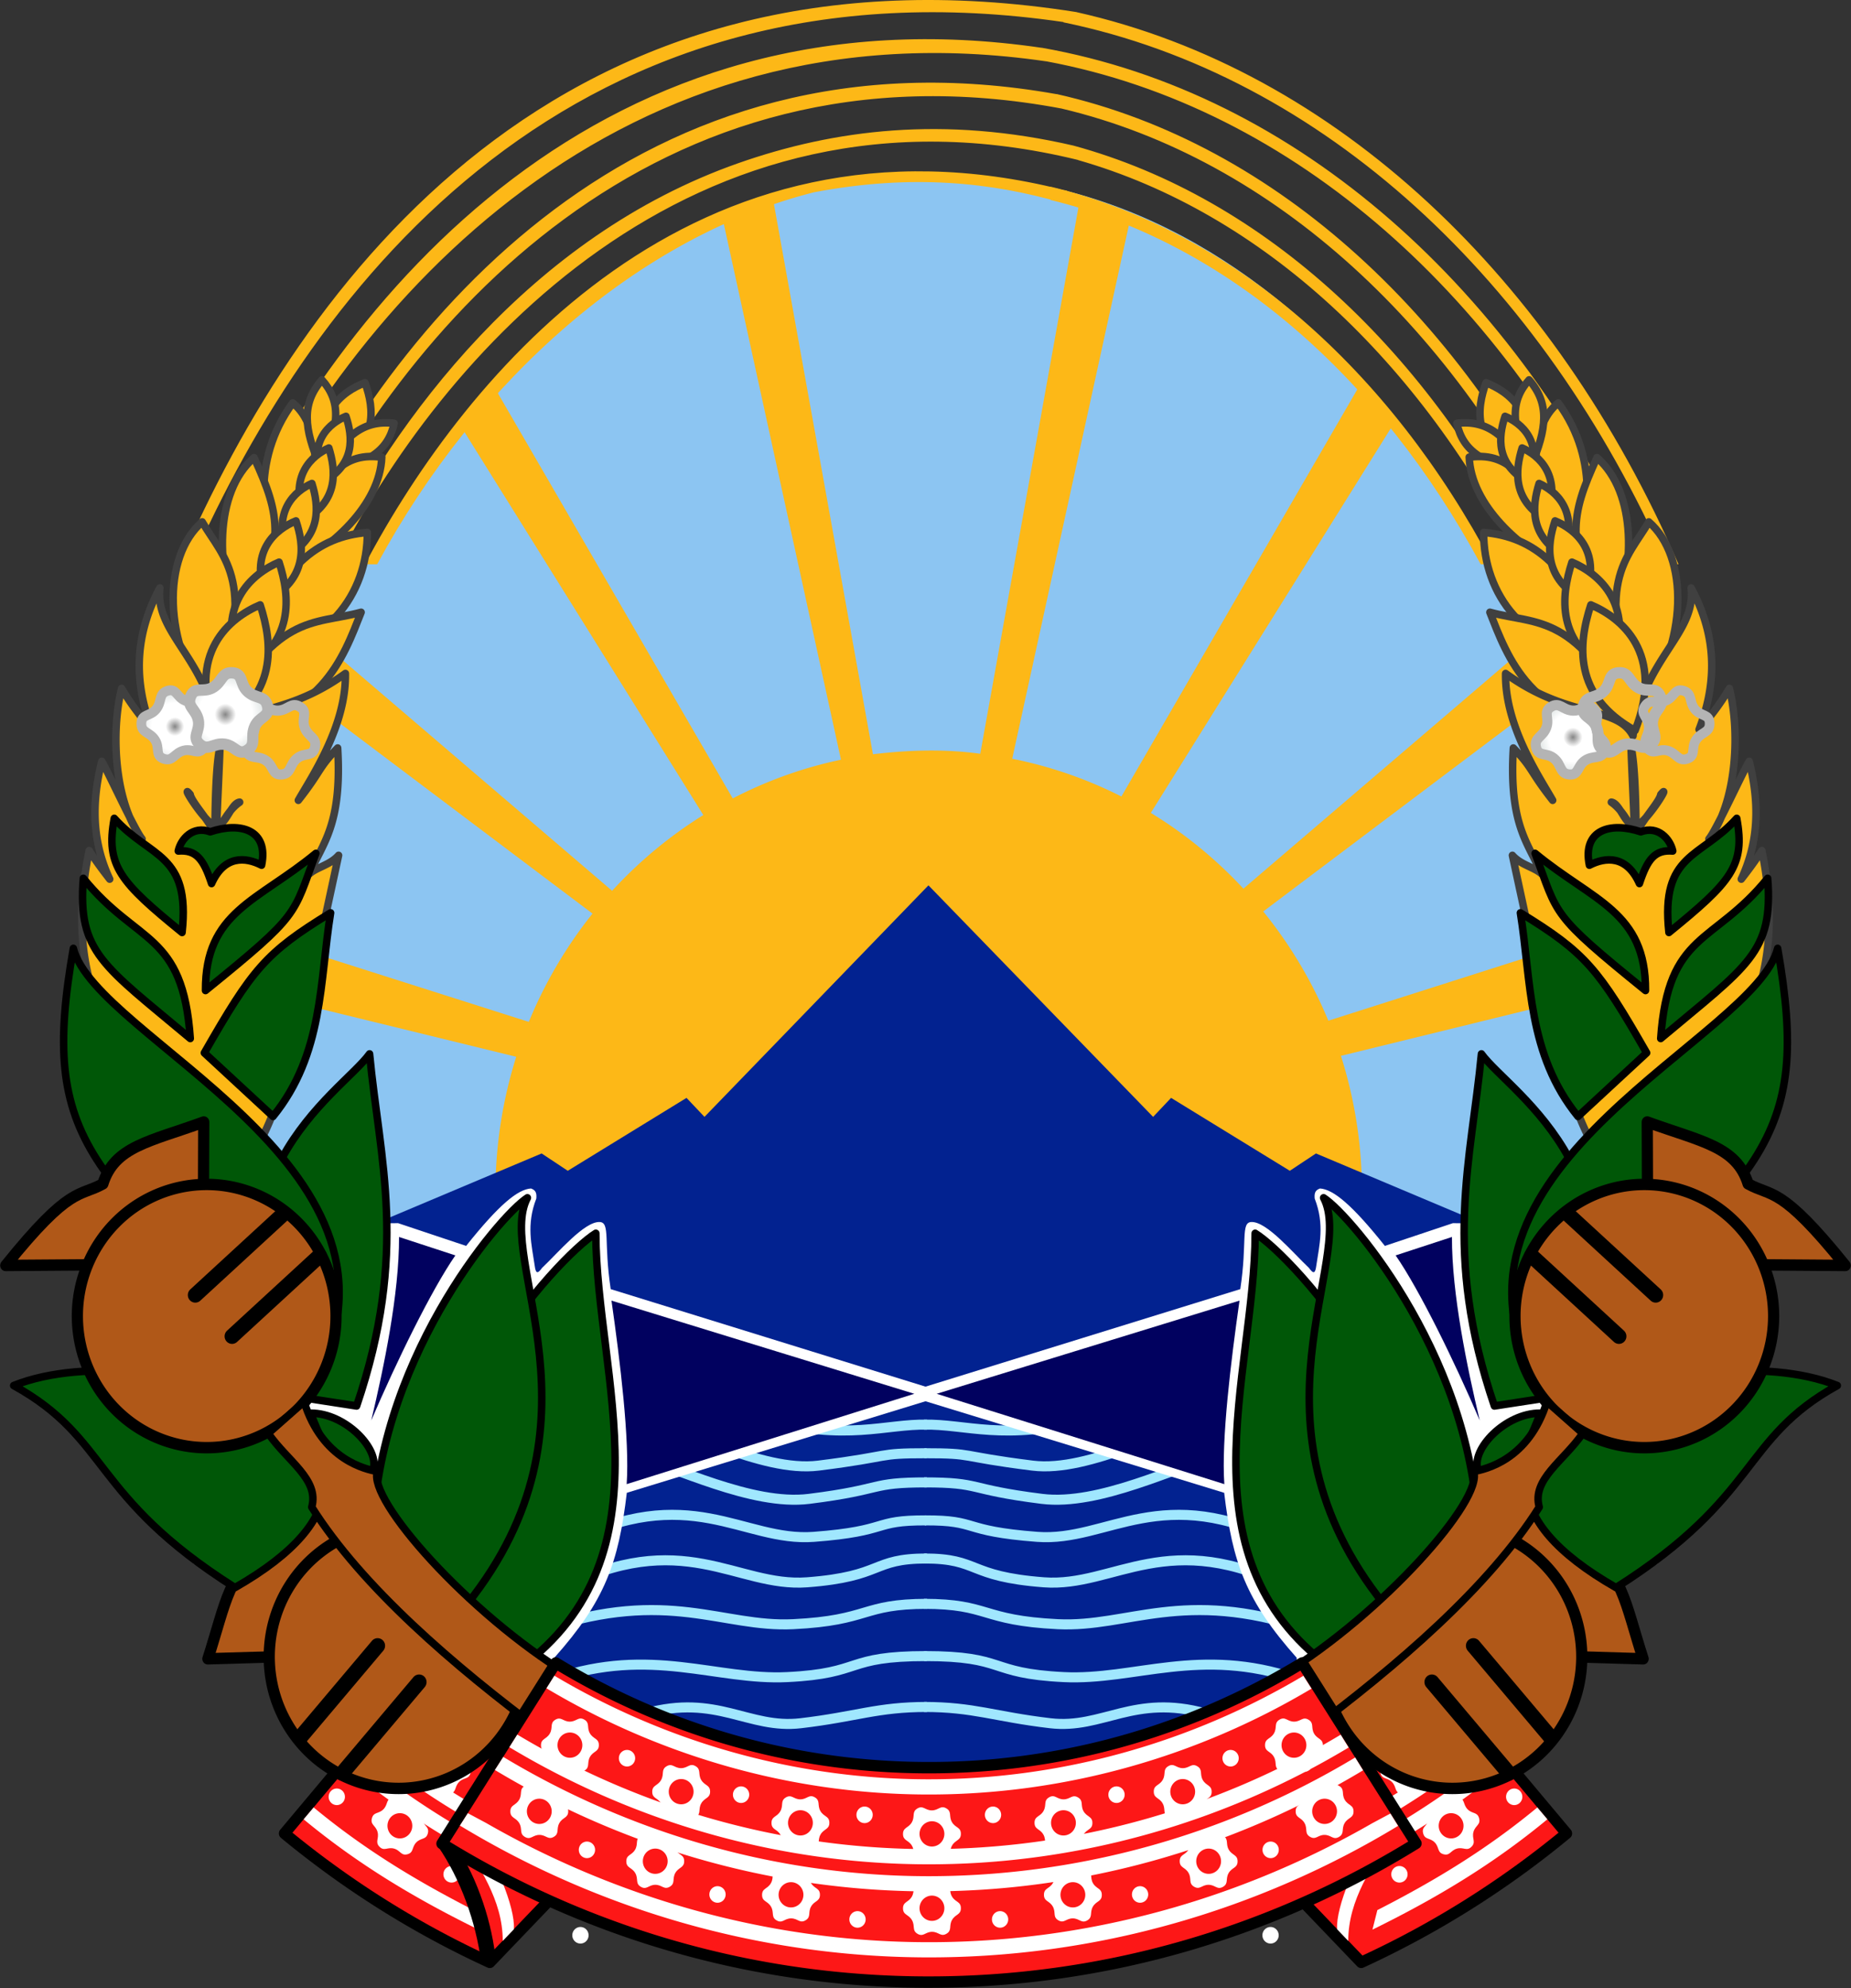
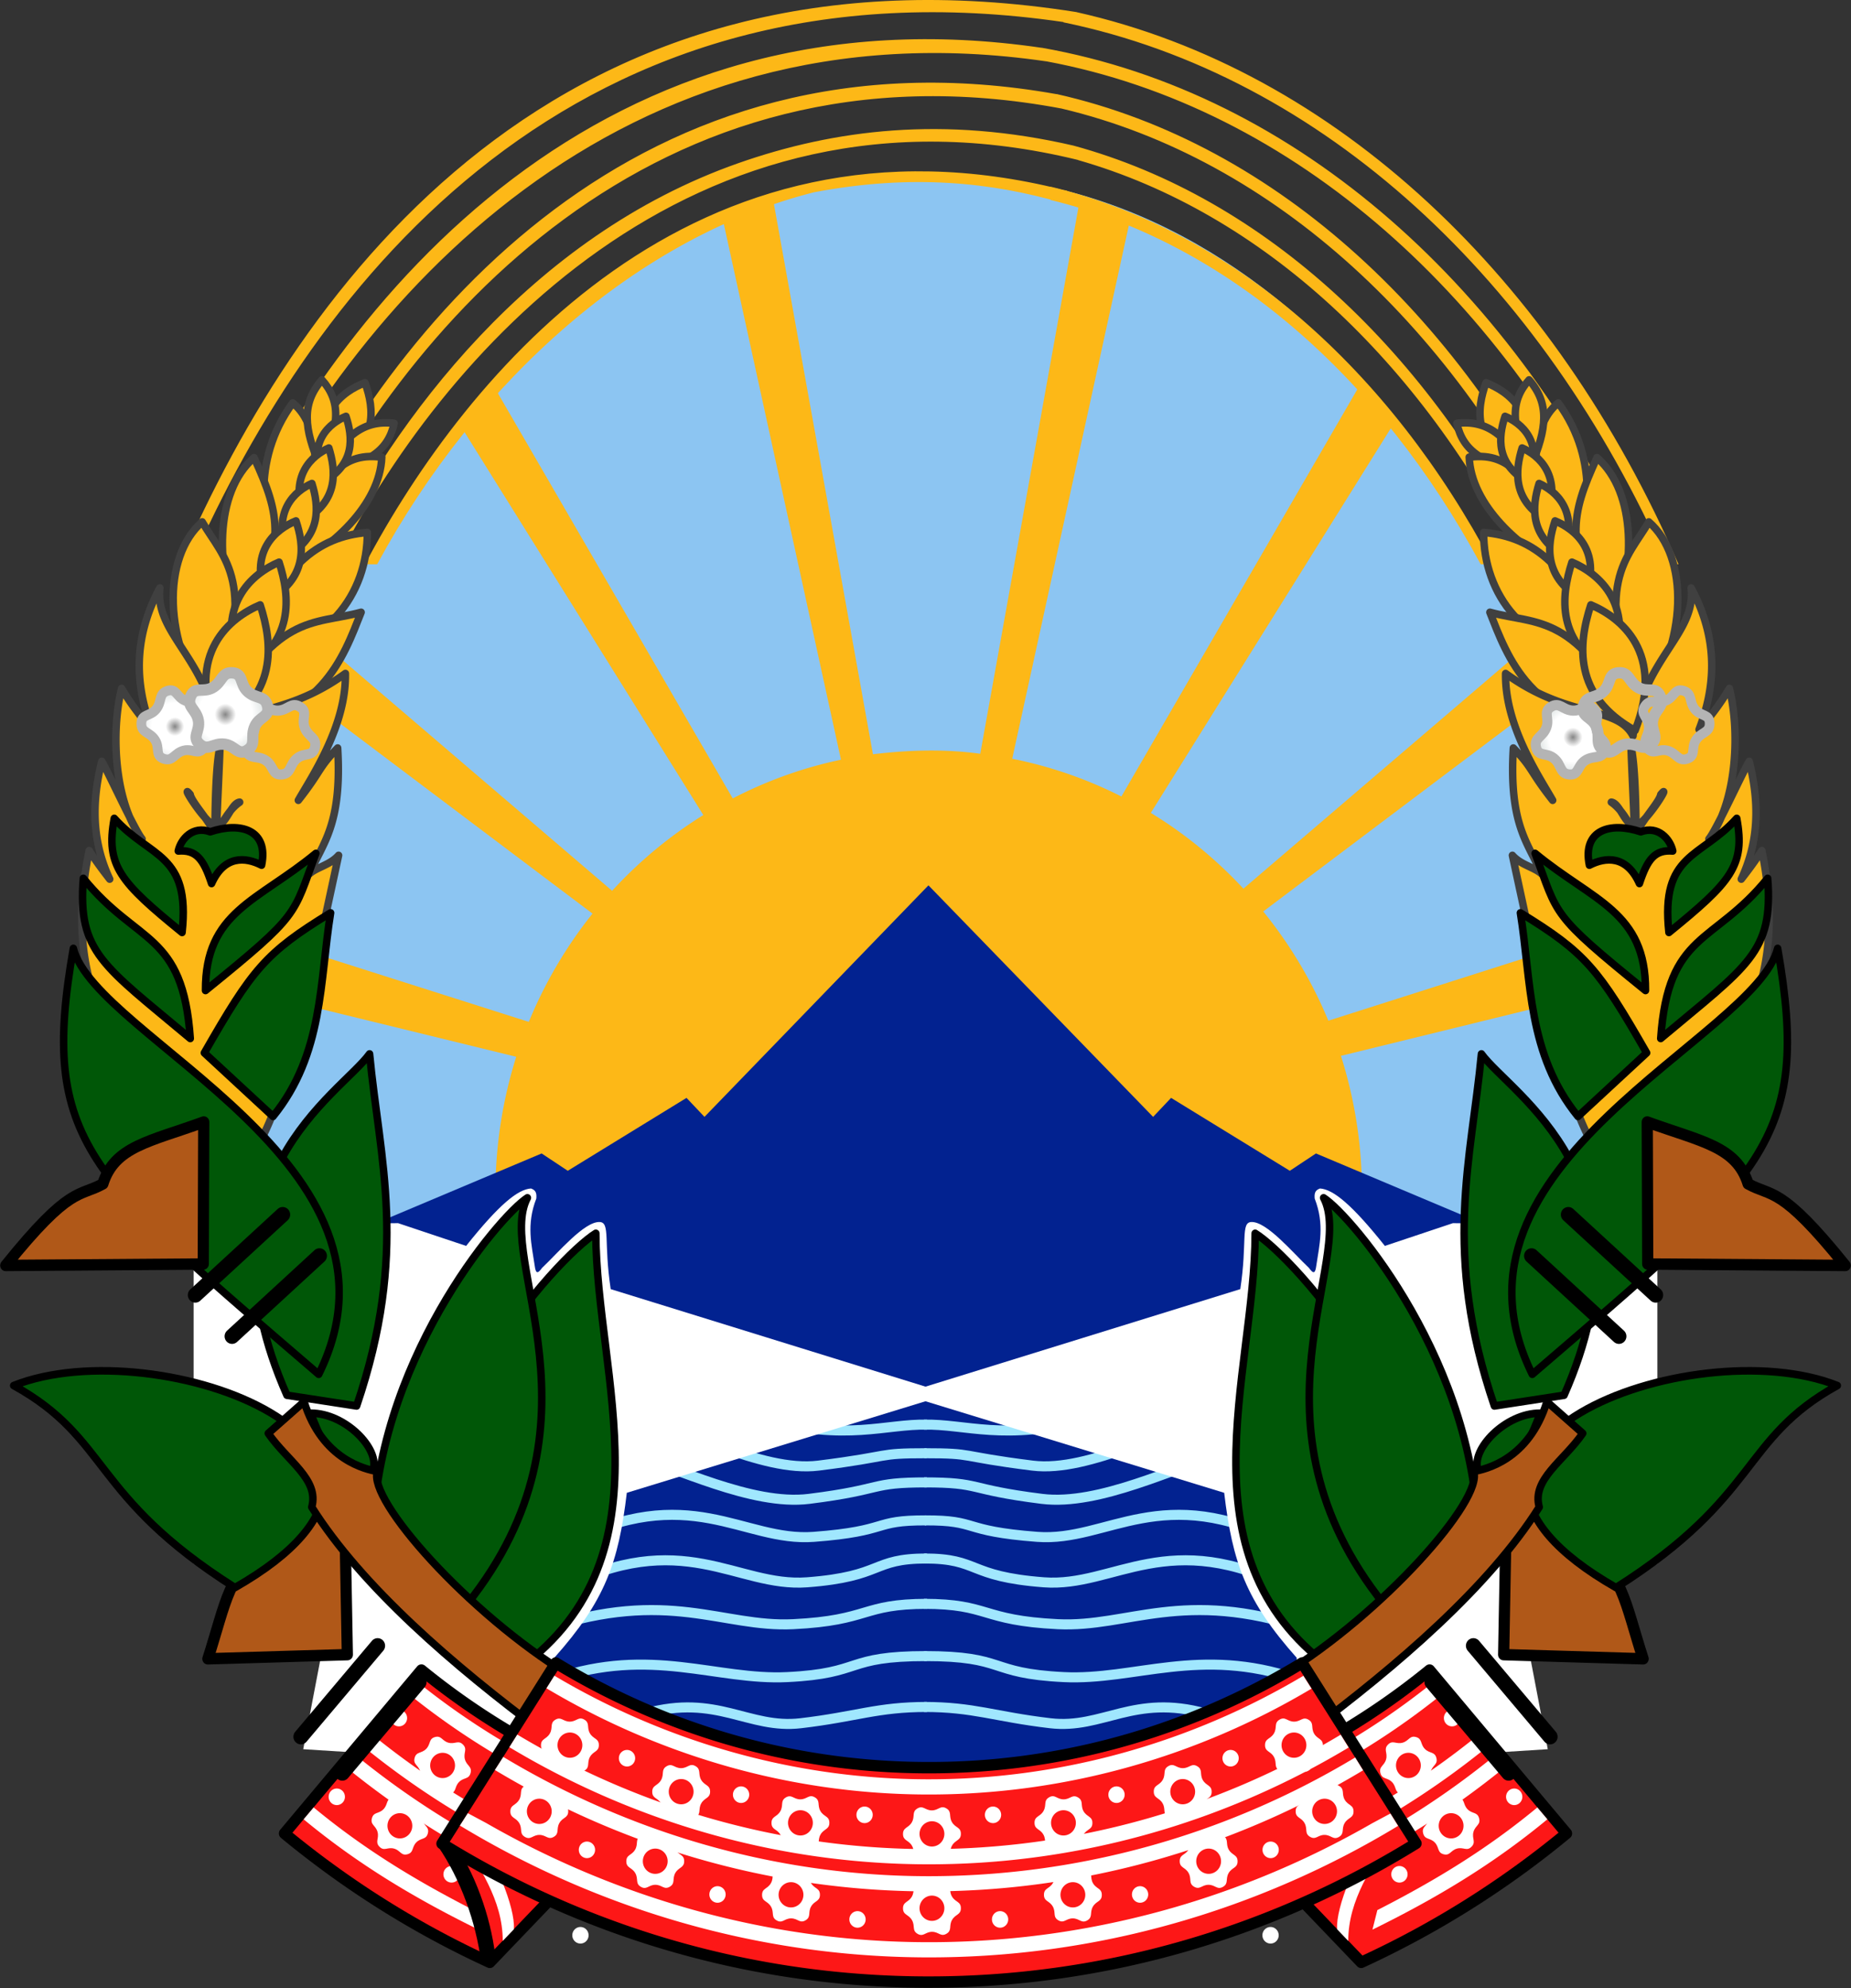
<svg xmlns="http://www.w3.org/2000/svg" xmlns:xlink="http://www.w3.org/1999/xlink" version="1.0" width="744" height="798.829">
  <rect width="100%" height="100%" fill="#333333" stroke="none" />
  <defs>
    <linearGradient id="b">
      <stop offset="0" stop-color="#fdb817" />
      <stop offset="1" stop-color="#fdb817" stop-opacity="0" />
    </linearGradient>
    <linearGradient id="a">
      <stop offset="0" stop-color="#868686" />
      <stop offset=".25" stop-color="#fff" />
      <stop offset=".625" stop-color="#fff" />
      <stop offset="1" stop-color="#d7dedd" />
    </linearGradient>
    <radialGradient cx="199.382" cy="235.228" r="11.03" fx="199.382" fy="235.228" id="m" xlink:href="#a" gradientUnits="userSpaceOnUse" gradientTransform="matrix(1 0 0 1.001 0 -.135)" />
  </defs>
  <g transform="translate(-27.503 -43.604)">
    <path d="M398.197 114.606c-24.826.223-47.66 4.484-47.66 4.484-139.104 39.938-224.292 187.885-225.056 369.25l-1.137 2.965c0 100.482 29.574 191.607 77.55 258.68h397.977c47.592-66.552 77.037-156.898 77.457-256.58.777-184.49-97.371-345.915-227.281-374.538-.525-.057-1.68-.229-3.36-.473-8.014-1.165-27.967-3.973-48.49-3.788z" fill="#8cc5f2" />
    <path d="M338.336 124.23l-20.255 7.729 47.449 216.886c-15.328 3.22-29.935 8.521-43.511 15.553l-96.212-165.932-13.41 15.839 97.807 156.773a175.736 175.736 0 00-36.666 30.438l-114.779-98.185-1.97 25.38 108.872 81.966a177.877 177.877 0 00-25.6 43.51l-84.96-27.003-4.313 20.42 84.209 20.61a180.01 180.01 0 00-8.346 53.148v.954c0 97.464 77.418 176.734 173.2 177.288 96.13.556 174.53-78.422 175.076-176.238a179.773 179.773 0 00-8.44-55.534l82.52-20.228-4.313-20.42-83.27 26.526c-6.607-15.955-15.49-30.713-26.164-43.892l107.746-81.106-1.969-25.381-113.747 97.327c-10.958-11.784-23.466-22.06-37.228-30.439l97.337-155.914-13.41-15.84-95.743 165.17a170.982 170.982 0 00-43.886-15.171l47.356-216.505-20.255-7.73-39.948 222.23c-14.34-1.983-28.802-1.513-43.136.192L338.336 124.23z" fill="#fdb817" />
    <path d="M400.688 399.322l-90.023 93.033-7.22-7.634-47.731 29.294-10.503-6.966-65.923 27.767 43.605 239.978h355.871l43.605-239.978-65.923-27.767-10.503 6.966-47.73-29.294-7.221 7.634-90.304-93.033z" fill="#022290" />
    <path d="M460.232 48.467C252.899 15.663 149.36 155.357 99.494 270.316h4.689C154.397 156.288 258.99 23.792 455.05 52.474l5.182-4.007zm-.084 0l-5.252 4.103c104.178 21.41 192.536 103.707 242.687 217.746h4.594C652.367 155.378 564.31 71.772 460.147 48.467zM446.22 62.814C270.6 37.038 165.271 159.741 114.78 270.316h4.689C169.144 163.22 276.917 43.27 447.96 68.243l-1.74-5.429zm-.046-.034l1.782 5.439c99.71 18.524 184.9 95 234.528 202.097h4.689C636.732 159.757 548.95 80.898 446.175 62.78zm6.05 18.655c-167.128-29.787-267.23 90.586-312.971 188.88h4.595c44.77-94.869 146.332-213.934 310.29-183.108l-1.914-5.772zm-.048-.048l1.97 5.82c85.589 20.257 158.825 88.407 203.676 183.109h4.688c-45.755-98.328-121.639-169.003-210.334-188.93zm6.752 20.706l1.875 5.82c74.093 21.13 137.584 80.685 178.639 162.403h4.689c-42.043-85.285-108.074-147.233-185.203-168.223zm-.003-.001c-52.07-12.016-95.93-6.52-134.645 7.068-83.585 29.338-137.978 102.494-166.741 160.77l4.782.386c41.082-81.717 142.326-200.639 298.468-162.45l-1.866-5.774zM449.74 118.6v5.343c70.822 17.204 132.191 71.017 172.919 146.373h4.782C586.016 192.076 522.803 136.107 449.74 118.6zm4.006 6.298c2.401-5.729 4.393-4.179.762-5.088-148.34-37.131-239.838 74.126-280.275 150.506h4.876c40.383-74.776 105.577-131.77 175.505-149.44 39.895-7.602 72.013-3.77 99.132 4.022z" fill="#fdb817" />
    <g transform="matrix(3.001 0 0 3.053 -562.642 -490.838)" id="n">
      <g fill="none" stroke="#a0e7fe" stroke-width="1.321">
        <path d="M283.095 400.561c9.58-2.623 13.798 2.09 20.797 1.28 7.531-.87 10.21-2.142 16.927-2.142M270.952 396.008c12.917-4.32 21.643.215 31.122-.238 10.322-.492 7.585-2.767 18.71-2.767M269.702 389.4c16.488-5.39 23.697-.141 33.176-.594 10.321-.493 9.156-2.678 17.95-2.678M271.577 384.222c16.488-8.415 23.697-.221 33.176-.928 10.321-.77 8.55-3.135 16.026-3.135M272.47 378.24c16.488-8.416 23.697-.222 33.176-.928 10.321-.77 7.748-2.198 15.061-2.167M281.606 362.039c6.25.513 16.93 6.851 24.665 5.898 10.272-1.266 7.546-1.63 14.495-1.63M281.398 366.666c5.618 1.334 15.888 6.6 23.623 5.646 10.272-1.266 7.94-2.167 15.776-2.167M299.031 361.85c10.985 2.912 16.282.57 21.774.694" />
      </g>
      <path d="M222.586 336.164l27.392-.133 9.102 2.992c4.379-5.4 6.903-7.446 8.689-7.558.723.243.76.72.713 1.321-1.377 3.477-.609 6.151-.218 8.827.142 1.069.377 1.13.99.3 2.177-2.019 5.623-6.084 7.69-6.036 1.485.032.539 2.624 1.501 8.834l42.586 12.962.147 1.622-40.576 12.22c-1.113 9.238-2.934 14.231-9.713 21.713l.198 14.127-33.825-2.096 3.237-16.635-17.913-7.793z" fill="#fff" stroke="#000" stroke-width="0" stroke-linecap="round" stroke-linejoin="round" />
      <path d="M253.094 394.844l-18.344 21.5a125.172 125.172 0 0027.5 16.969l21.375-21.938a97.163 97.163 0 01-30.531-16.531z" fill="#fd1717" stroke="#000" stroke-width="1.5" stroke-linejoin="round" />
      <use transform="rotate(15 253.937 344.133)" width="744.094" height="1052.362" xlink:href="#c" />
      <use transform="rotate(15 261.073 349.22)" width="744.094" height="1052.362" xlink:href="#d" />
      <use transform="rotate(15 310.521 223.761)" width="744.094" height="1052.362" xlink:href="#e" />
      <path d="M249.01 400.98a1.09 1.09 0 11-.001.006" fill="#fff" stroke="#000" stroke-width="0" stroke-linecap="round" stroke-linejoin="round" />
      <use transform="rotate(15 259.01 344.516)" width="744.094" height="1052.362" xlink:href="#f" />
      <use transform="rotate(15 285.961 145.355)" width="744.094" height="1052.362" xlink:href="#g" />
      <use transform="rotate(15 253.828 352.371)" width="744.094" height="1052.362" xlink:href="#h" />
      <use transform="rotate(15 263.028 358.46)" width="744.094" height="1052.362" xlink:href="#i" />
      <path d="M252.094 396.031l-1.281 1.5a100.314 100.314 0 0029.312 16.375l1.531-1.562a98.564 98.564 0 01-29.562-16.313zm-5.969 7l-1.281 1.5a109.687 109.687 0 0028.312 16.594l1.5-1.563a107.698 107.698 0 01-28.531-16.53zm-2.281 2.656l-1.313 1.563a113.268 113.268 0 0027.969 16.625l1.5-1.563a110.925 110.925 0 01-28.156-16.625zm-5.183 7.235l-1.344 1.563c7.252 5.894 14.793 10.35 23.428 14.52l-.657-2.57c-7.877-3.957-14.75-8.08-21.427-13.513z" fill="#fff" />
      <path d="M257.1 417.007l-1.73 1.12c2.93 4.202 5.035 9.822 5.738 15.29l1.87-1.047c-.655-5.193-2.709-10.903-5.878-15.363z" />
      <path d="M259.814 415.07l-1.73 1.12c2.64 4.572 5.893 8.79 5.904 14.291l1.49-1.527c.2-2.918-2.542-9.304-5.664-13.884z" fill="#fff" />
      <g fill="#fdb817" fill-rule="evenodd" stroke="#404040" stroke-linecap="round" stroke-linejoin="round">
        <path d="M234.03 249.35c6.44-9.035 5.807-18.195 1.823-21.268-5.727 7.72-3.995 16.337-1.824 21.267zM241.13 236.535c6.197-3.058 5.68-7.642 4.407-11.106-2.99 1.114-7.429 4.23-4.406 11.106z" />
        <path d="M239.522 236.407c2.716-5.31 2.777-8.598.245-11.355-2.76 3.11-2.416 6.424-.245 11.355zM239.981 237.05c5.91-.803 8.644-2.631 9.461-6.284-4.129-.489-6.653 1.686-9.46 6.284z" />
        <path d="M235.04 250.044c5.935-2.658 12.5-8.535 12.745-14.828-4.653-.55-8.414 1.248-12.745 14.828z" />
        <path d="M239.833 238.555c4.436-2.397 4.065-5.991 3.154-8.707-2.14.874-5.317 3.317-3.154 8.707z" />
        <path d="M237.455 243.48c4.56-2.607 4.18-6.513 3.243-9.465-2.2.95-5.468 3.606-3.243 9.465z" />
        <path d="M235.182 248.151c4.56-2.606 4.18-6.512 3.243-9.464-2.2.95-5.468 3.606-3.243 9.464z" />
        <path d="M228.852 257.683c6.441-10.802 5.303-14.912 1.824-22.403-5.348 4.562-5.257 14.82-1.824 22.403zM229.665 261.359c4.283-11.826 9.604-15.697 16.186-16.228.033 8.01-5.465 15.692-16.186 16.228z" />
        <path d="M232.421 254.086c5.442-2.884 4.987-7.208 3.87-10.474-2.626 1.05-6.524 3.99-3.87 10.474zM224.938 268.29c6.441-16.611 1.64-19.71-1.207-24.55-5.348 4.562-5.384 15.957 1.207 24.55z" />
        <path d="M228.815 263.683c7.328-4.032 6.716-10.075 5.21-14.642-3.535 1.47-8.785 5.578-5.21 14.642z" />
        <path d="M225.483 270.902c7.994-15.374 13.028-13.54 19.536-15.267-2.331 5.762-5.425 14.833-19.536 15.267z" />
        <path d="M218.063 252.438c-3.702 6.74-3.285 12.971-1.063 18.625-1.351-1.496-2.746-3.211-4.063-5.407-1.428 5.656-1.026 14.956 2.743 19.811-1.012-1.203-4.422-8.588-5.399-10.217-1.66 6.57-.878 11.41 1.063 15.5-.915-1.153-1.845-2.372-2.75-3.75-3.924 18.854 4.664 26.98 11.656 37.344a450.41 450.41 0 00-.313 12.25c12.855-6.671 14.92-16.391 22.063-48.969-1.137 1.264-2.843 1.524-3.881 2.399 1.712-4.005 4.373-6.33 3.756-16.524-2.631 2.635-2.155 2.997-5.268 6.878 1.76-3.053 6.44-9.793 6.304-16.687-8.465 6.045-14.916 4.167-17.067 8.215-1.255-10.112-8.496-13.39-7.781-19.469zm8.04 20.97c.035.377-.452 9.849-.41 10.249 1.187.059 1.918-2.903 3.057-3.03-1.4.939-2.415 2.748-3.31 4.57-.048-1.426-3.103-4.44-3.311-5.58-1.525-1.794 1.703 3.439 3.316 4.16.063-8.254.599-10.103.659-10.368z" />
        <path d="M225.57 271.194c8.334-4.552 7.638-11.376 5.926-16.532-4.022 1.658-9.992 6.298-5.927 16.532z" />
      </g>
      <path d="M244.414 360.086l-9.333-1.411c-12.77-28.409 7.215-39.66 11.068-44.92 1.342 13.975 5.278 26.044-1.735 46.33z" fill="#005707" fill-rule="evenodd" stroke="#000" stroke-linecap="round" stroke-linejoin="round" />
      <path d="M239.336 355.919c-30.893-26.113-37.413-30.581-32.862-56.054 2.983 11.83 46.82 28.317 32.862 56.054z" fill="#005707" fill-rule="evenodd" stroke="#000" stroke-linecap="round" stroke-linejoin="round" />
      <use transform="scale(1 -1) rotate(-88.521 -143.188 -35.607)" width="744.094" height="1052.362" xlink:href="#j" />
      <path d="M228.12 383.99c32.772-18.4-10.266-34.153-29.638-26.59 12.91 7.009 10.322 14.568 29.638 26.59zM224.986 291.332c-1.083-3.246-2.086-4.47-4.464-4.285.34-1.561 1.961-3.38 4.282-2.524 4.086-1.349 7.861-.247 6.883 4.394-2.155-1.084-4.984-1.337-6.701 2.415zM221.036 297.772c-8.276-6.627-10.266-8.774-9.084-15.017 4.78 5.257 10.245 4.53 9.084 15.017zM224.172 305.411c12.777-10.174 11.659-9.786 14.786-18.047-7.78 6.318-14.845 7.654-14.786 18.047zM222.136 311.725c-11.622-9.595-15.126-11.3-14.324-21.078 7.242 8.792 13.339 6.992 14.324 21.078zM224.019 313.619l9.197 8.363c6.786-8.208 6.23-17.764 7.715-26.79-8.757 5.258-10.497 7.435-16.912 18.427z" fill="#005707" fill-rule="evenodd" stroke="#000" stroke-linecap="round" stroke-linejoin="round" />
      <g transform="translate(78.084)" id="j" fill="#b05818" fill-opacity="1">
        <path d="M119.338 341.594c8.656-10.57 9.8-8.984 13.005-10.733 1.573-4.943 6.239-5.548 13.511-8.145l-.063 18.688-26.453.19z" fill-rule="evenodd" stroke="#000" stroke-width="1.5" stroke-linecap="round" stroke-linejoin="round" />
-         <path d="M163.571 348.255a17.321 17.321 0 11-34.642 0 17.321 17.321 0 1134.642 0z" stroke="#000" stroke-width="1.5" stroke-linejoin="round" />
        <path d="M144.722 345.489l11.708-10.587" id="k" fill="#b05818" fill-opacity="1" fill-rule="evenodd" stroke="#000" stroke-width="2" stroke-linecap="round" stroke-linejoin="round" stroke-miterlimit="4" stroke-opacity="1" stroke-dasharray="none" />
        <use transform="translate(4.924 5.43)" width="744.094" height="1052.362" xlink:href="#k" />
      </g>
      <g>
        <use transform="matrix(.801 -.322 .322 .801 -48.267 128.171)" width="744.094" height="1052.362" xlink:href="#l" />
        <use transform="scale(.89) rotate(26.187 166.116 364.705)" width="744.094" height="1052.362" xlink:href="#l" />
        <path d="M209.102 239.694c-1.175 2.485-3.193.718-5.646 1.958-2.658 1.344-2.42 3.992-5.374 3.614-2.727-.35-1.67-2.815-3.607-4.765-2.1-2.113-4.544-1.067-5.097-3.994-.51-2.701 2.16-2.457 3.416-4.902 1.361-2.65-.388-4.652 2.225-6.083 2.41-1.32 3.004 1.296 5.718 1.735 2.94.475 4.303-1.808 6.471.235 2 1.885-.304 3.258.118 5.974.457 2.944 3.049 3.535 1.776 6.228z" transform="matrix(.429 .293 -.293 .429 210.253 109.718)" id="l" fill="url(#m)" fill-opacity="1" stroke="#b4b4b4" stroke-width="2.886" stroke-linecap="round" stroke-linejoin="round" stroke-miterlimit="4" stroke-opacity="1" stroke-dasharray="none" />
      </g>
-       <path d="M278.55 346.224c1.153 7.959 2.446 18.3 2.034 24.15l38.526-11.89-40.56-12.26zM257.64 340.272l-7.543-2.425c.025 7.509-2.042 17.191-3.722 24.145 3.363-7.725 8.069-17.193 11.264-21.72z" fill="#01015f" stroke="#404040" stroke-width="0" stroke-linecap="round" stroke-linejoin="round" />
      <path d="M238.27 361.039c4.676-.026 9.317 4.784 8.333 7.45-3.535 1.871-6.14-1.604-8.333-7.45z" fill="#005707" stroke="#000" stroke-linecap="round" stroke-linejoin="round" />
      <path d="M254.874 385.802c-5.154-22.299 16.462-45.343 21.58-48.436.03 18.814 10.537 43.192-11.093 57.855l-10.487-9.42z" fill="#005707" fill-rule="evenodd" stroke="#000" stroke-linecap="round" stroke-linejoin="round" />
      <path d="M246.574 378.211c.043-23.589 16.966-43.15 20.713-45.516-4.35 8.127 11.397 29.545-8.098 53.5l-12.615-7.984z" fill="#005707" fill-rule="evenodd" stroke="#000" stroke-linecap="round" stroke-linejoin="round" />
      <path d="M272.86 395.51c-13.55-8.154-27.01-23.1-25.668-26.798-1.486-.287-7.368-1.452-9.814-9.188l-4.799 4.167c2.564 3.656 6.849 6.05 5.826 9.706 6.73 10.501 18.99 20.853 31.045 29.69l3.41-7.577z" fill="#b05818" stroke="#000" stroke-linecap="round" stroke-linejoin="round" />
    </g>
    <use transform="matrix(-1 0 0 1 799.005 0)" width="744.094" height="1052.362" xlink:href="#n" fill="none" />
    <g transform="matrix(3.001 0 0 3.053 -560.399 -490.838)">
      <path d="M270.344 393.906l-15.25 23.781a125.087 125.087 0 0056.121 17.896c2.769.199 5.563.307 8.379.323 24.134.137 46.739-6.563 65.969-18.25l-15.25-23.75c-14.778 8.832-32.072 13.886-50.532 13.781-18.07-.102-34.962-5.13-49.437-13.78z" fill="#fd1717" stroke="#000" stroke-width="1.5" stroke-linecap="round" stroke-linejoin="round" />
      <path d="M370.471 395.6c-14.828 8.67-32.301 13.723-50.721 13.619-18.01-.103-35.086-5.155-49.596-13.633l-1.062 1.656c14.823 8.685 32.26 13.872 50.658 13.977 18.811.107 36.66-5.056 51.815-13.932l-1.094-1.688zm5 7.75c-16.292 9.6-35.507 15.171-55.783 15.056-19.822-.112-38.574-5.688-54.503-15.07l-1.062 1.656c16.242 9.588 35.351 15.3 55.564 15.414 20.664.118 40.244-5.568 56.846-15.37l-1.062-1.687zm-112.16 2.924l-1.126 1.718c16.797 9.941 36.59 15.858 57.503 15.977 21.36.121 41.63-5.784 58.783-15.932l-1.063-1.688a112.217 112.217 0 01-57.72 15.62c-20.531-.117-39.886-5.946-56.378-15.695zm-4.75 7.406l-1.063 1.625c18.141 10.802 39.539 17.223 62.158 17.351 23.11.132 44.982-6.274 63.502-17.307l-1.03-1.625-2.438 1.281c-17.676 9.986-38.285 15.775-60.034 15.651-21.254-.12-41.364-5.934-58.658-15.695l-2.438-1.281z" fill="#fff" />
      <use transform="translate(17.615 1.452)" width="744.094" height="1052.362" xlink:href="#o" />
      <g id="p" stroke="#000" stroke-width="0" stroke-linecap="round" stroke-linejoin="round">
        <path d="M322.674 429.543c-.777.453-1.04-.255-1.939-.252-.9.003-1.156.714-1.937.267-.78-.447-.298-1.028-.75-1.805-.454-.778-1.197-.645-1.2-1.544-.004-.9.74-.773 1.187-1.554.447-.78-.04-1.358.738-1.81.777-.453 1.04.255 1.939.252.9-.004 1.156-.714 1.937-.267.78.446.298 1.028.75 1.805.453.777 1.197.645 1.2 1.544.004.9-.74.773-1.187 1.553-.447.781.04 1.359-.738 1.811z" fill="#fff" stroke-width="0" />
        <path d="M319.062 426.184a1.662 1.662 0 110 .01" fill="#fd1717" stroke-width="0" />
      </g>
      <g id="r">
        <g id="c" stroke="#000" stroke-width="0" stroke-linecap="round" stroke-linejoin="round">
          <path d="M274.187 408.078c-.777.452-1.04-.256-1.94-.253-.899.004-1.156.714-1.936.267-.781-.446-.299-1.028-.751-1.805-.453-.777-1.197-.645-1.2-1.544-.004-.9.741-.773 1.188-1.553.447-.781-.04-1.359.737-1.812.778-.452 1.04.256 1.94.253.899-.003 1.156-.714 1.937-.267.78.447.298 1.028.75 1.805.453.778 1.197.645 1.2 1.544.004.9-.741.773-1.188 1.554-.447.78.04 1.358-.737 1.81z" fill="#fff" stroke-width="0" />
          <path d="M270.574 404.719a1.662 1.662 0 110 .01" fill="#fd1717" stroke-width="0" />
        </g>
        <use transform="translate(14.9 6.124)" id="d" x="0" y="0" width="744.094" height="1052.362" xlink:href="#c" />
        <use transform="translate(15.973 4.104)" id="o" x="0" y="0" width="744.094" height="1052.362" xlink:href="#d" />
        <use transform="translate(-18.877 -1.768)" id="e" x="0" y="0" width="744.094" height="1052.362" xlink:href="#p" />
        <use transform="translate(-18.183 -4.42)" id="q" x="0" y="0" width="744.094" height="1052.362" xlink:href="#e" />
        <use transform="translate(-15.531 -6.566)" width="744.094" height="1052.362" xlink:href="#q" />
      </g>
      <use transform="matrix(-1 0 0 1 641.447 0)" width="744.094" height="1052.362" xlink:href="#r" />
    </g>
    <g transform="matrix(3.001 0 0 3.053 -561.757 -490.838)">
      <path d="M279.244 406.442a1.09 1.09 0 110 .007" id="f" fill="#fff" fill-opacity="1" stroke="#000" stroke-width="0" stroke-linecap="round" stroke-linejoin="round" stroke-miterlimit="4" stroke-opacity="1" stroke-dasharray="none" />
      <use transform="translate(15.279 4.798)" id="s" x="0" y="0" width="744.094" height="1052.362" xlink:href="#f" />
      <use transform="translate(16.541 2.652)" id="g" x="0" y="0" width="744.094" height="1052.362" xlink:href="#s" />
      <use transform="translate(-37.186 4.609)" id="h" x="0" y="0" width="744.094" height="1052.362" xlink:href="#g" />
      <use transform="translate(17.488 5.872)" id="i" x="0" y="0" width="744.094" height="1052.362" xlink:href="#h" />
      <use transform="translate(18.751 3.283)" width="744.094" height="1052.362" xlink:href="#i" />
    </g>
    <g transform="matrix(-3.001 0 0 3.053 1363.414 -490.838)">
      <path d="M279.244 406.442a1.09 1.09 0 110 .007" fill="#fff" />
      <use transform="translate(15.279 4.798)" width="744.094" height="1052.362" xlink:href="#f" />
      <use transform="translate(16.541 2.652)" width="744.094" height="1052.362" xlink:href="#s" />
      <use transform="translate(-37.186 4.609)" width="744.094" height="1052.362" xlink:href="#g" />
      <use transform="translate(17.488 5.872)" width="744.094" height="1052.362" xlink:href="#h" />
      <use transform="translate(18.751 3.283)" width="744.094" height="1052.362" xlink:href="#i" />
    </g>
  </g>
</svg>